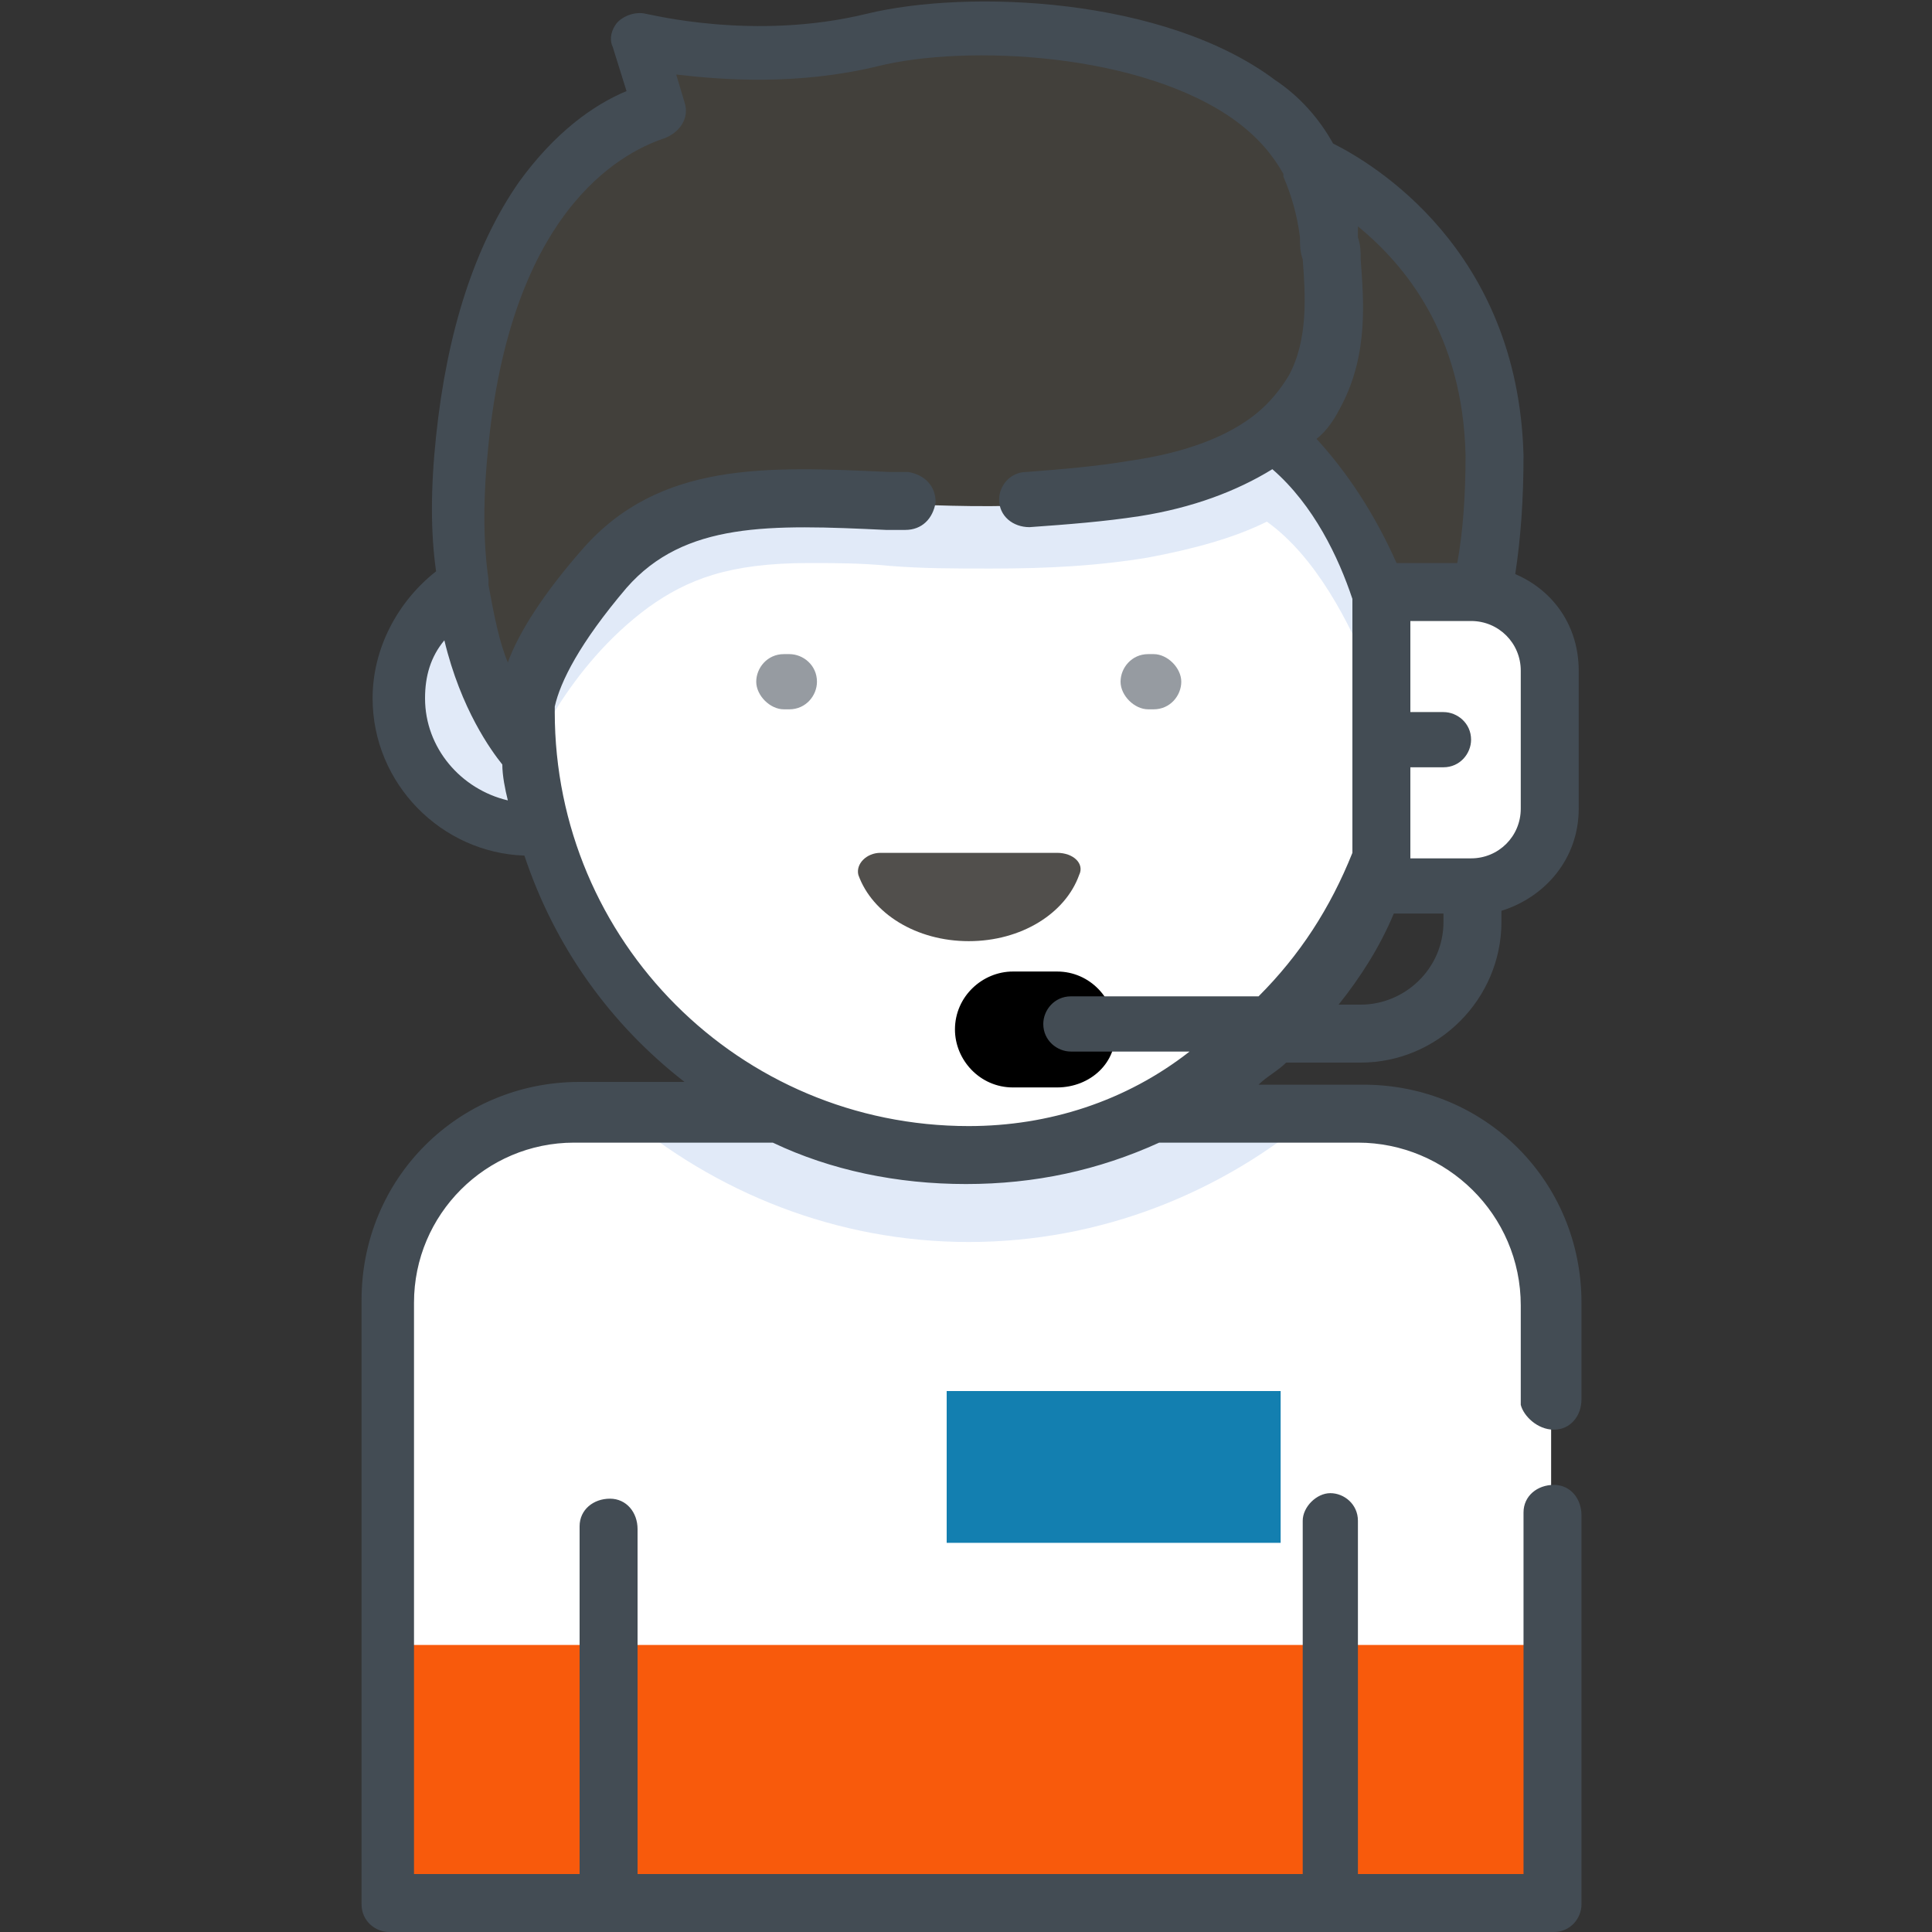
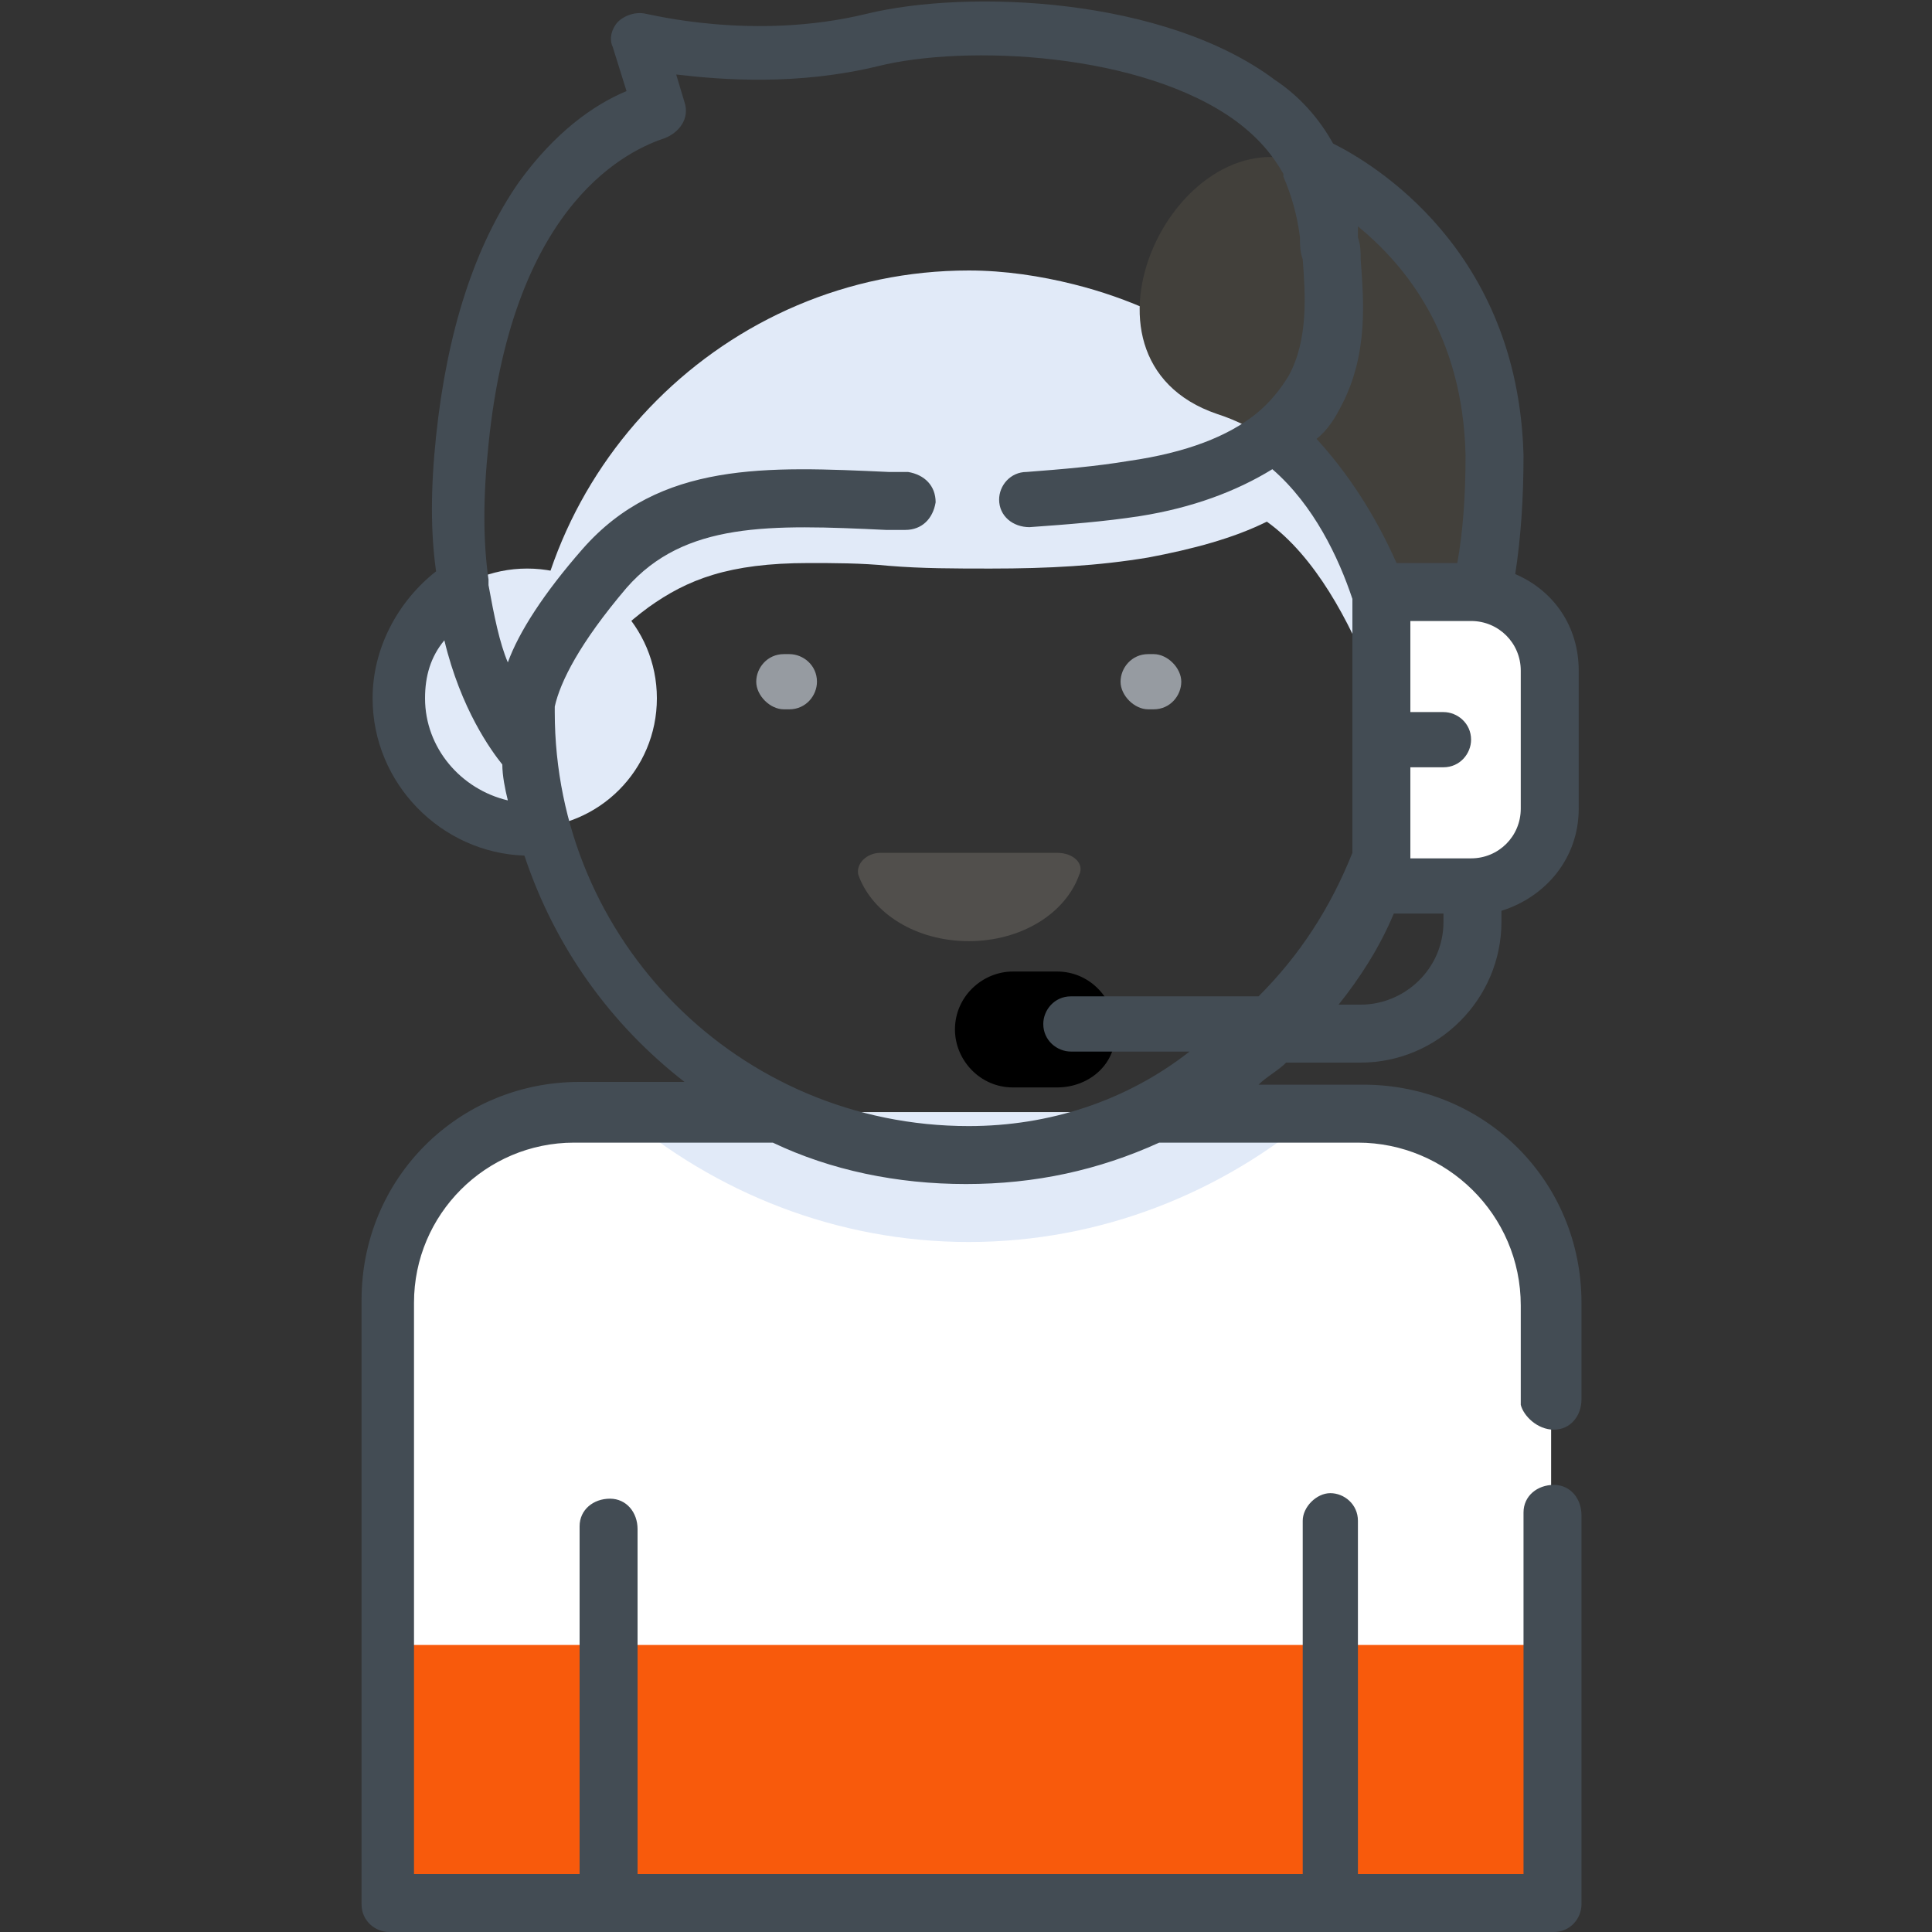
<svg xmlns="http://www.w3.org/2000/svg" xmlns:xlink="http://www.w3.org/1999/xlink" version="1.1" id="Layer_1" x="0px" y="0px" viewBox="0 0 70 70" style="enable-background:new 0 0 70 70;" xml:space="preserve">
  <rect x="0" y="0" width="70" height="70" fill="#333333" stroke="none" />
  <style type="text/css">
	.st0{clip-path:url(#SVGID_2_);}
	.st1{fill:#FFFFFF;}
	.st2{fill:#F85A0C;}
	.st3{fill:#E1EAF8;}
	.st4{fill:#514F4C;}
	.st5{fill:#42403B;}
	.st6{display:none;fill:#2B2A27;}
	.st7{fill:#434C54;}
	.st8{fill:#969BA1;}
	.st9{fill:#137FB0;}
</style>
  <g>
    <defs>
      <rect id="SVGID_1_" width="70" height="70" />
    </defs>
    <clipPath id="SVGID_2_">
      <use xlink:href="#SVGID_1_" style="overflow:visible;" />
    </clipPath>
    <g class="st0">
      <path class="st1" d="M56.2,47.2V69H14V47.2c0-3.8,3.1-6.9,6.9-6.9h28.5C53.1,40.3,56.2,43.4,56.2,47.2z" />
      <path class="st2" d="M14,59.6h42.2V69H14V59.6z" />
      <path class="st3" d="M47.7,40.3c-3.4,2.9-7.8,4.7-12.6,4.7c-4.8,0-9.2-1.8-12.6-4.7H47.7z" />
      <path class="st3" d="M23.8,25.3c0,2.6-2.1,4.7-4.7,4.7s-4.7-2.1-4.7-4.7c0-2.6,2.1-4.7,4.7-4.7S23.8,22.7,23.8,25.3z" />
-       <path class="st1" d="M51.1,25.8c0,0.9-0.1,1.8-0.2,2.7c-1.3,7.5-7.9,13.3-15.8,13.3c-8.2,0-15-6.2-15.9-14.2    c-0.1-0.6-0.1-1.2-0.1-1.7c0-8.8,7.2-16,16-16c1.3,0,2.6,0.2,3.8,0.5c4,1,7.4,3.5,9.6,6.8C50.2,19.6,51.1,22.6,51.1,25.8z" />
      <path class="st4" d="M38.3,30.9c0.6,0,1,0.4,0.8,0.8c-0.5,1.4-2.1,2.4-4,2.4c-1.9,0-3.5-1-4-2.4c-0.1-0.4,0.3-0.8,0.8-0.8H38.3z" />
      <path class="st3" d="M48.5,17.1c-2.2-3.4-5.6-5.8-9.6-6.8c-1.2-0.3-2.5-0.5-3.8-0.5c-8.8,0-16,7.2-16,16c0,0.6,0,1.2,0.1,1.7    c0,0,1.3-3.3,4.3-5.5c1.4-1,2.9-1.6,5.8-1.6c0.9,0,1.9,0,2.9,0.1c1.2,0.1,2.4,0.1,3.7,0.1c2.1,0,3.9-0.1,5.7-0.4    c1.6-0.3,3.1-0.7,4.3-1.3c3.5,2.5,5,9.5,5,9.5c0.2-0.9,0.2-1.8,0.2-2.7C51.1,22.6,50.2,19.6,48.5,17.1z" />
      <path class="st5" d="M47.5,6c0,0,6.5,2.5,6.6,10.5c0.2,8-3,9.4-3,9.4s-1.1-9-7-10.9C38.2,13,42.7,3.9,47.5,6z" />
-       <path class="st5" d="M41.2,17.9C32.7,19.4,26,16.2,22,20.6c-3.9,4.4-2.9,6.5-2.9,6.6c-0.1-0.1-3.2-3.3-2.4-11.2c0-0.1,0-0.2,0-0.4    C17.6,7.9,21.1,4.8,23.8,4l-0.7-2.6c0,0,4,1.1,8.5,0c3.4-0.8,11-0.7,14.6,2.8c1.2,1.1,1.9,2.6,2,4.4    C48.3,11.2,49.7,16.5,41.2,17.9z" />
      <path class="st6" d="M41.2,17.9C32.7,19.4,26,16.2,22,20.6c-3.9,4.4-2.9,6.5-2.9,6.6c-0.1-0.1-3.2-3.3-2.4-11.2c0-0.1,0-0.2,0-0.4    c0.3,0.9,1.2,2.9,2.4,3.5c0,0,1.9-4.3,5.9-4.5l-1.2-2c0,0,16.8,6.1,21.5-1.3c1.7-2.6,1.6-5,0.9-7.1c1.2,1.1,1.9,2.6,2,4.4    C48.3,11.2,49.7,16.5,41.2,17.9z" />
      <path class="st1" d="M53.3,32.1h-3.2V21.4h3.2c1.6,0,2.8,1.3,2.8,2.8v5C56.1,30.8,54.8,32.1,53.3,32.1z" />
      <path d="M38.3,39.4h-1.6c-1.2,0-2.1-1-2.1-2.1c0-1.2,1-2.1,2.1-2.1h1.6c1.2,0,2.1,1,2.1,2.1C40.5,38.5,39.5,39.4,38.3,39.4z" />
      <path class="st7" d="M56.3,51.8c0.6,0,1-0.5,1-1.1v-3.5c0-4.4-3.5-7.9-7.9-7.9h-3.8c0.3-0.3,0.7-0.5,1-0.8h2.7    c2.8,0,5.1-2.3,5.1-5.1V33c1.6-0.5,2.8-1.9,2.8-3.7v-5c0-1.6-0.9-2.9-2.3-3.5c0.2-1.3,0.3-2.7,0.3-4.3C55,9,49.7,5.9,48.3,5.2    c-0.5-0.9-1.2-1.7-2.1-2.3c-4-3-11.1-3.3-14.8-2.4c-4.1,1-7.9,0-8,0c-0.4-0.1-0.9,0.1-1.1,0.4c-0.2,0.3-0.2,0.6-0.1,0.8l0.5,1.6    c-1.2,0.5-2.6,1.5-3.9,3.3c-1.6,2.3-2.6,5.4-3,9.2c-0.2,1.9-0.2,3.5,0,4.9c-1.4,1.1-2.3,2.8-2.3,4.6c0,3.1,2.5,5.6,5.5,5.7    c1.1,3.3,3.1,6.1,5.8,8.2h-3.8c-4.4,0-7.9,3.5-7.9,7.9V69c0,0.6,0.5,1,1,1h42.2c0.6,0,1-0.5,1-1V54.9c0-0.6-0.4-1.1-1-1.1    c-0.6,0-1.1,0.4-1.1,1v13.1h-6V55.1c0-0.6-0.5-1-1-1s-1,0.5-1,1v12.8H23.1V55.4c0-0.6-0.4-1.1-1-1.1c-0.6,0-1.1,0.4-1.1,1v12.6h-6    V47.2c0-3.2,2.6-5.8,5.8-5.8h7.2c2.1,1,4.5,1.5,7,1.5c2.5,0,4.8-0.5,7-1.5h7.2c3.2,0,5.9,2.6,5.9,5.9v3.6    C55.2,51.3,55.7,51.8,56.3,51.8z M52.3,33.4c0,1.7-1.4,3-3,3h-0.8c0.8-1,1.5-2.1,2-3.3h1.8V33.4z M55.1,24.3v5    c0,1-0.8,1.8-1.8,1.8h-2.2v-3.3h1.2c0.6,0,1-0.5,1-1c0-0.6-0.5-1-1-1h-1.2v-3.3h2.2C54.3,22.5,55.1,23.3,55.1,24.3z M48.6,14.7    c1-1.9,0.8-3.9,0.7-5.3c0-0.3,0-0.5-0.1-0.8c0-0.1,0-0.3,0-0.4c1.7,1.4,3.8,3.9,3.9,8.3c0,1.5-0.1,2.8-0.3,3.9h-2.2    c-0.8-1.8-1.8-3.3-2.9-4.5C48.1,15.6,48.4,15.1,48.6,14.7z M15.4,25.3c0-0.8,0.2-1.5,0.7-2.1c0.6,2.5,1.7,4,2.1,4.5    c0,0.4,0.1,0.9,0.2,1.3C16.7,28.6,15.4,27.1,15.4,25.3z M35.1,40.8c-8.3,0-15-6.7-15-15c0-0.1,0-0.2,0-0.2    c0.2-0.9,0.9-2.3,2.6-4.3c2.1-2.4,5.2-2.3,9.4-2.1l0.7,0c0.6,0,1-0.4,1.1-1c0-0.6-0.4-1-1-1.1l-0.7,0c-4.4-0.2-8.3-0.4-11.1,2.8    c-1.4,1.6-2.3,3-2.7,4.1c-0.3-0.7-0.5-1.7-0.7-2.8c0-0.1,0-0.1,0-0.2c-0.2-1.4-0.2-3,0-4.9C18.6,7.2,22.9,5.4,24.1,5    c0.5-0.2,0.9-0.7,0.7-1.3l-0.3-1c1.7,0.2,4.4,0.4,7.3-0.3c3.2-0.8,9.6-0.5,13,2c0.8,0.6,1.3,1.2,1.7,1.9c0,0,0,0,0,0.1    c0.3,0.7,0.5,1.4,0.6,2.2c0,0.3,0,0.5,0.1,0.8c0.1,1.3,0.2,2.9-0.5,4.2c-0.3,0.5-0.7,1-1.2,1.4c0,0,0,0,0,0    c-1,0.8-2.5,1.4-4.6,1.7c-1.2,0.2-2.4,0.3-3.7,0.4c-0.6,0-1,0.5-1,1c0,0.6,0.5,1,1.1,1c1.4-0.1,2.7-0.2,4-0.4    c1.9-0.3,3.5-0.9,4.8-1.7c1.5,1.3,2.4,3.2,2.9,4.7v9.2c-0.8,2-1.9,3.7-3.4,5.2h-6.8c-0.6,0-1,0.5-1,1c0,0.6,0.5,1,1,1h4.3    C40.8,39.9,38,40.8,35.1,40.8z" />
      <path class="st8" d="M29.6,24.7c0-0.6-0.5-1-1-1h-0.2c-0.6,0-1,0.5-1,1s0.5,1,1,1h0.2C29.2,25.7,29.6,25.2,29.6,24.7z" />
      <path class="st8" d="M41.6,25.7h0.2c0.6,0,1-0.5,1-1s-0.5-1-1-1h-0.2c-0.6,0-1,0.5-1,1S41.1,25.7,41.6,25.7z" />
-       <path class="st9" d="M34.3,50.4h12.1v5.5H34.3V50.4z" />
    </g>
  </g>
</svg>